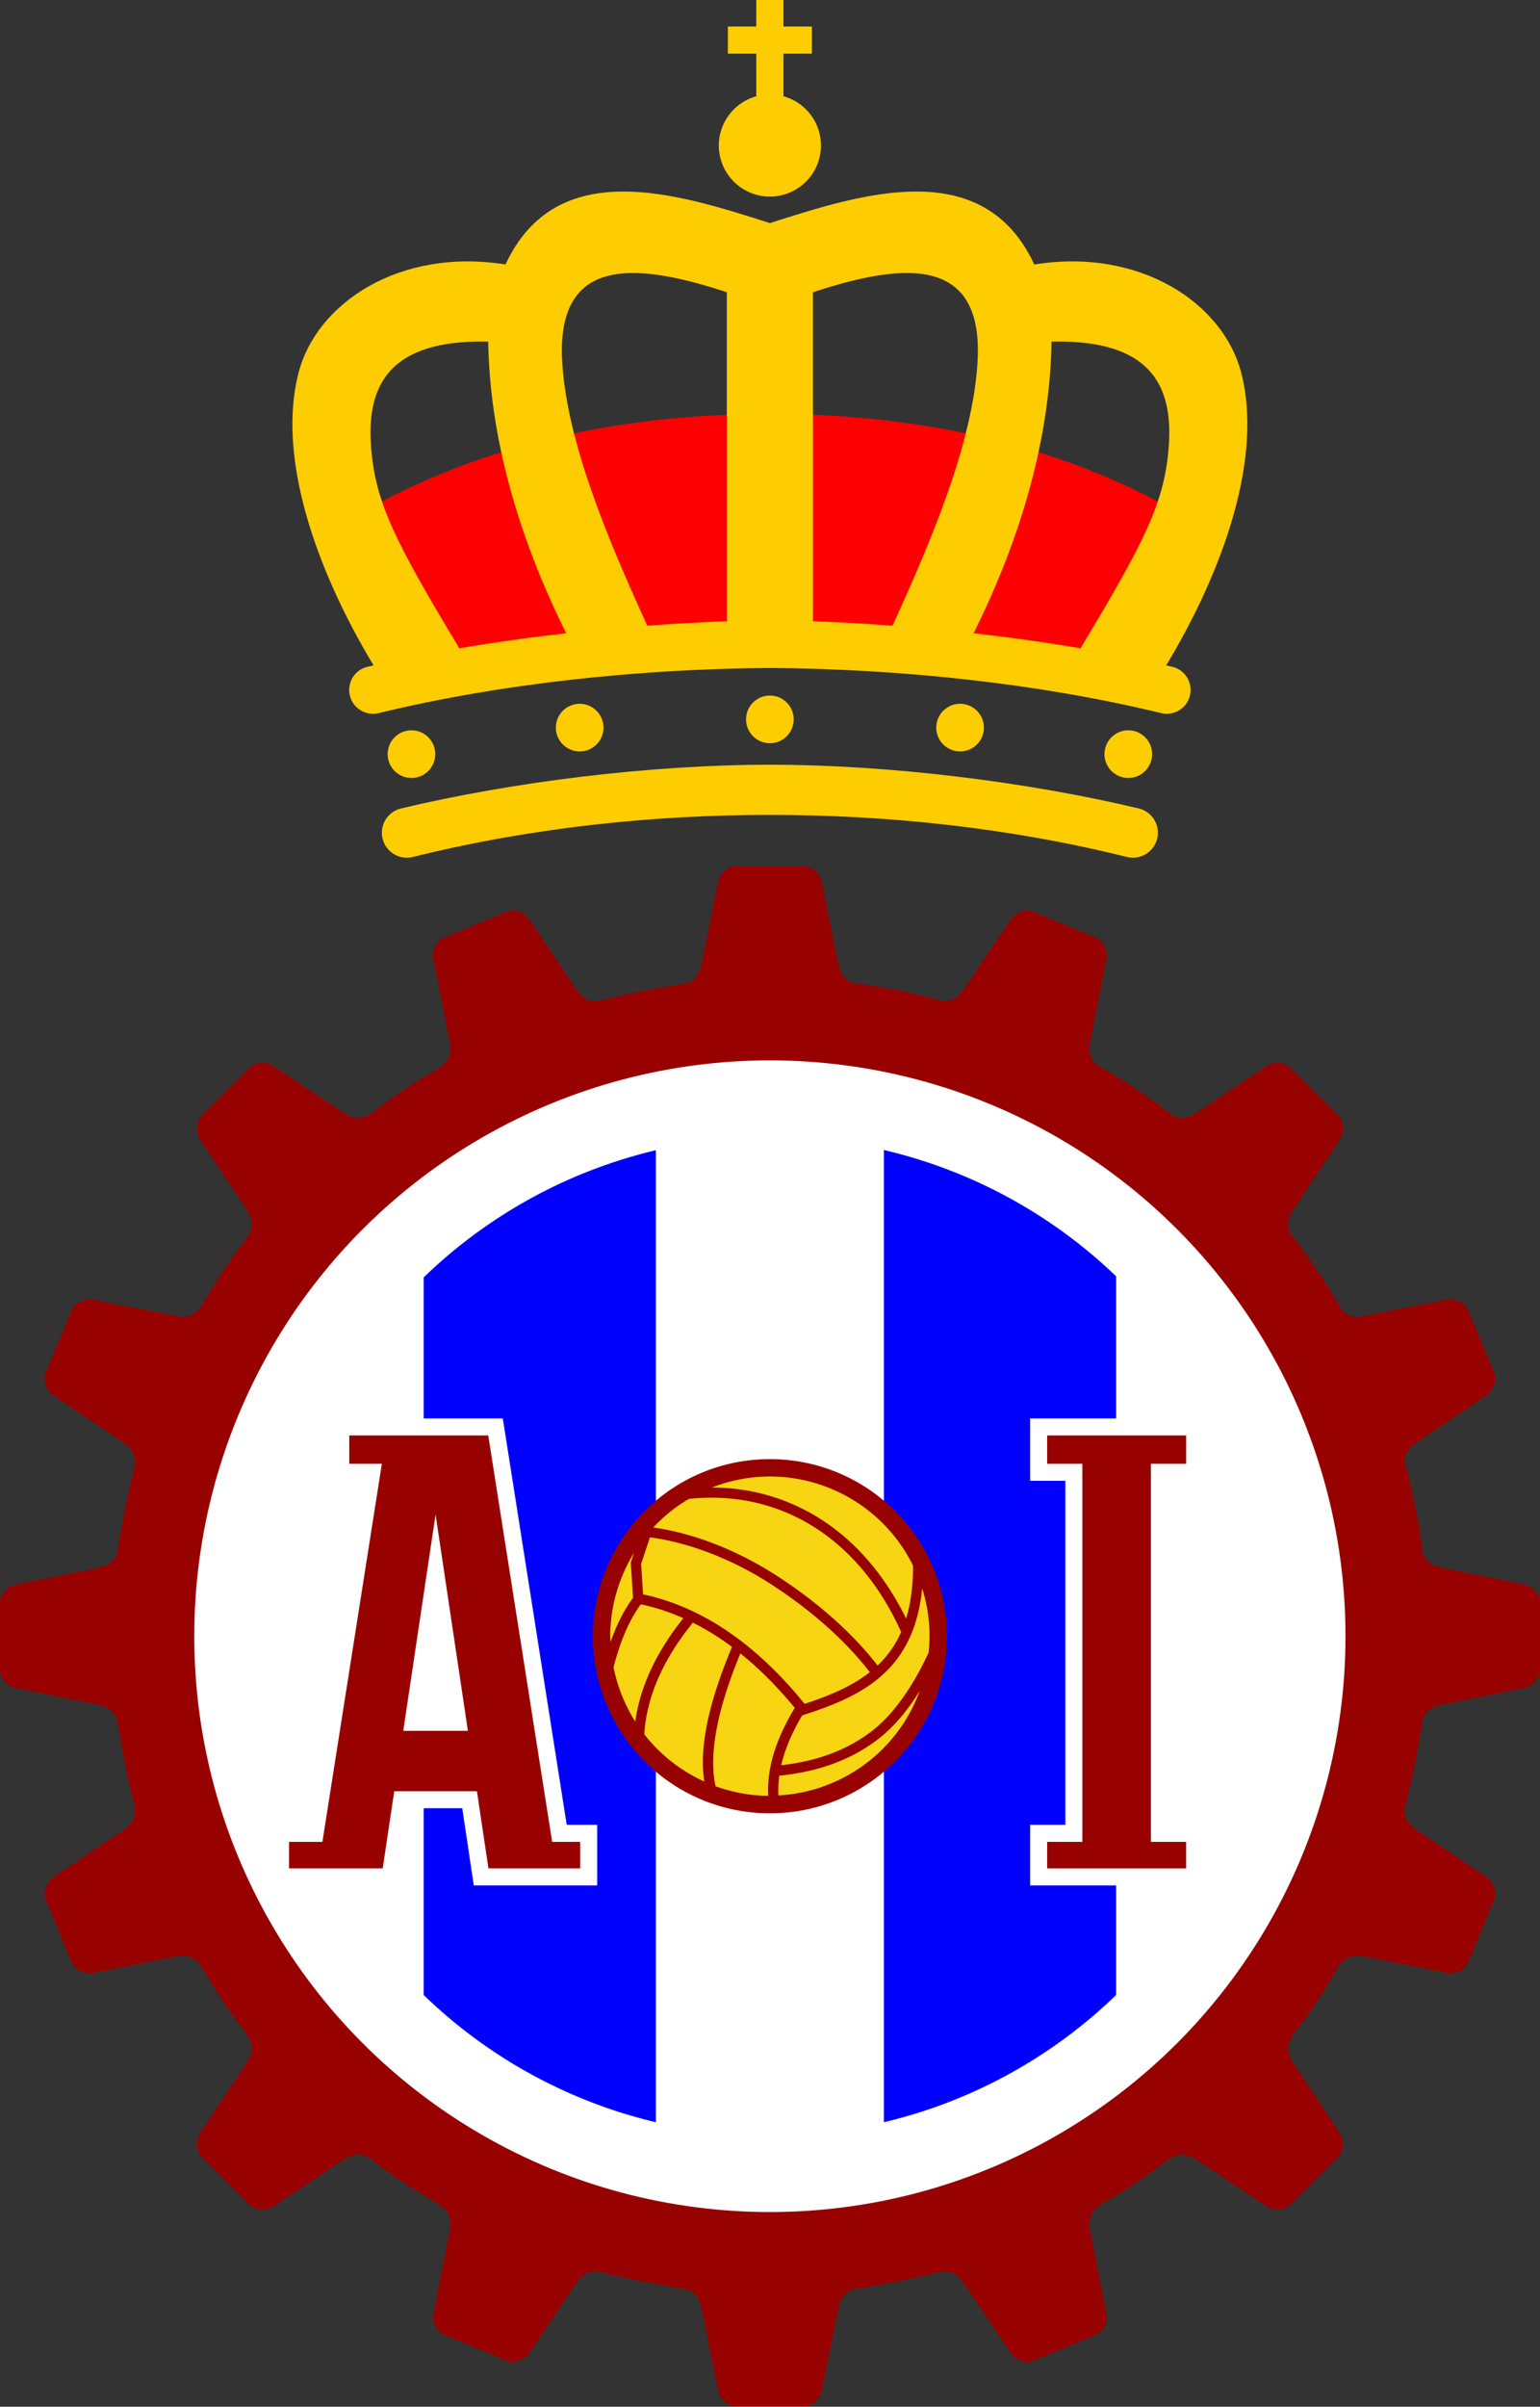
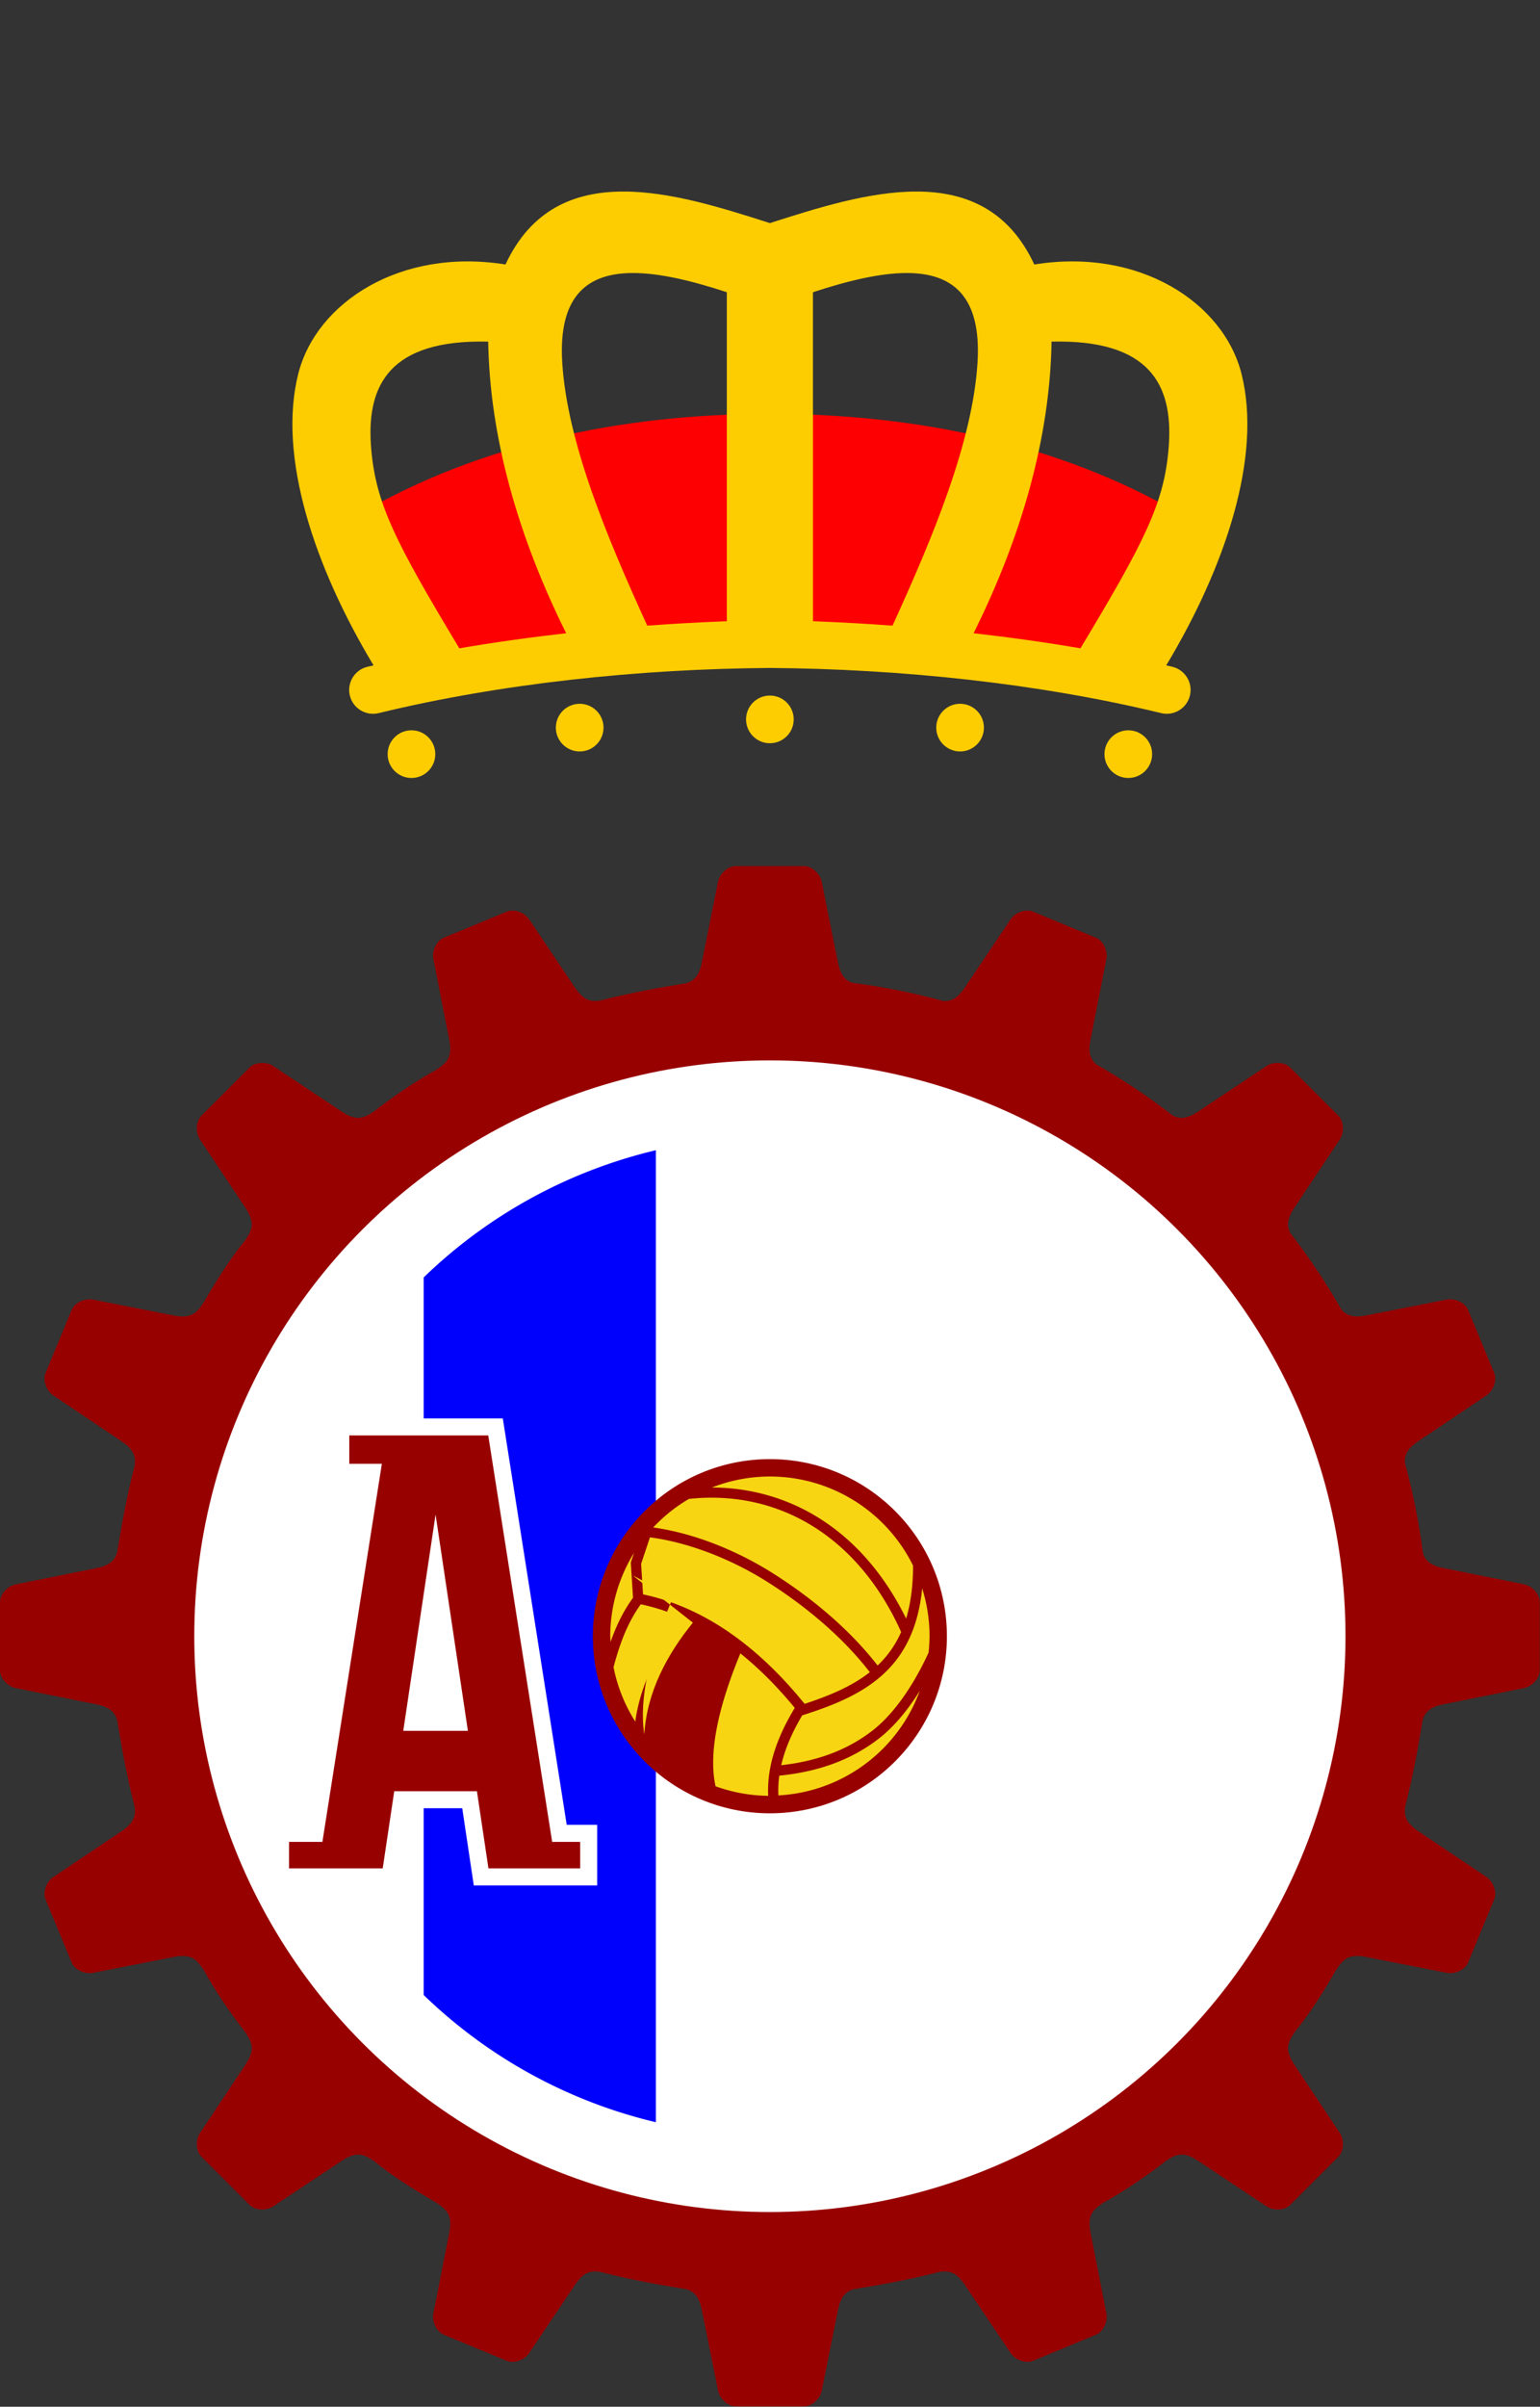
<svg xmlns="http://www.w3.org/2000/svg" xmlns:ns1="http://sodipodi.sourceforge.net/DTD/sodipodi-0.dtd" xmlns:ns2="http://www.inkscape.org/namespaces/inkscape" version="1.1" width="384.064pt" height="600pt" id="svg354" viewBox="0 0 384.064 600" ns1:docname="Logo Real Avilés CF.svg" ns2:version="1.2 (dc2aeda, 2022-05-15)" xml:space="preserve">
  <rect x="0" y="0" width="384.064" height="600" fill="#333333" stroke="none" />
  <defs id="defs358" />
  <ns1:namedview id="namedview356" pagecolor="#ffffff" bordercolor="#000000" borderopacity="0.25" ns2:showpageshadow="2" ns2:pageopacity="0.0" ns2:pagecheckerboard="0" ns2:deskcolor="#d1d1d1" showgrid="false" ns2:zoom="0.46545598" ns2:cx="779.88041" ns2:cy="807.81001" ns2:window-width="1920" ns2:window-height="1080" ns2:window-x="0" ns2:window-y="0" ns2:window-maximized="0" ns2:current-layer="svg354" ns2:document-units="pt" />
  <g id="g15486" transform="matrix(0.566,0,0,0.566,-6.977,-8.546)" style="stroke-width:1.767">
    <path id="path877" style="fill:#970200;fill-opacity:1;stroke:none;stroke-width:1.325;stroke-linecap:square" d="m 336.513,396.552 c -3.787,0.045 -7.189,3.688 -7.803,6.883 l -7.251,36.053 c -1.247,5.535 -3.333,7.536 -6.63,8.647 -13.135,2.155 -25.537,4.427 -38.191,7.704 -4.09,0.559 -7.033,-0.139 -10.679,-5.307 l -20.496,-30.535 c -1.79,-2.717 -6.326,-4.781 -9.842,-3.374 l -27.781,11.508 c -3.482,1.491 -5.23,6.157 -4.575,9.344 l 7.099,36.083 c 1.289,7.462 -1.22,9.691 -5.93,12.809 -9.457,5.186 -19.346,12.076 -27.432,18.331 -4.449,2.961 -7.481,4.227 -13.689,0.302 L 132.693,484.635 c -2.694,-1.825 -7.674,-1.996 -10.384,0.65 l -21.262,21.262 c -2.646,2.71 -2.476,7.689 -0.65,10.383 l 20.366,30.621 c 3.928,6.214 2.657,9.245 -0.309,13.701 -7.1,8.701 -12.743,17.861 -18.349,27.469 -3.102,4.68 -5.341,7.169 -12.778,5.884 l -36.083,-7.099 c -3.187,-0.655 -7.854,1.093 -9.346,4.575 l -11.506,27.781 c -1.407,3.516 0.655,8.052 3.372,9.842 l 30.535,20.496 c 5.169,3.646 5.868,6.59 5.309,10.68 -3.344,12.867 -5.559,25.07 -7.707,38.218 -1.113,3.282 -3.119,5.36 -8.64,6.604 l -36.053,7.251 c -3.195,0.614 -6.836,4.016 -6.882,7.803 v 30.069 c 0.045,3.787 3.686,7.188 6.882,7.802 l 36.053,7.251 c 5.53,1.246 7.534,3.329 8.646,6.621 2.157,13.138 4.429,25.546 7.707,38.203 0.558,4.089 -0.141,7.032 -5.309,10.677 L 35.769,841.875 c -2.717,1.79 -4.779,6.326 -3.372,9.842 l 11.506,27.779 c 1.491,3.482 6.157,5.23 9.344,4.575 l 36.085,-7.097 c 7.454,-1.288 9.685,1.214 12.798,5.915 5.192,9.467 12.075,19.349 18.346,27.454 2.957,4.445 4.219,7.476 0.296,13.68 l -20.366,30.621 c -1.825,2.694 -1.996,7.674 0.65,10.384 l 21.262,21.262 c 2.71,2.646 7.69,2.476 10.384,0.65 l 30.62,-20.367 c 6.211,-3.927 9.243,-2.657 13.695,0.306 8.701,7.102 17.863,12.744 27.473,18.352 4.681,3.102 7.171,5.341 5.886,12.779 l -7.097,36.084 c -0.655,3.187 1.093,7.853 4.575,9.344 l 27.779,11.508 c 3.516,1.408 8.052,-0.656 9.842,-3.373 l 20.496,-30.533 c 3.648,-5.172 6.593,-5.868 10.688,-5.307 12.865,3.342 25.063,5.557 38.209,7.705 3.282,1.113 5.361,3.117 6.605,8.638 l 7.251,36.054 c 0.614,3.196 4.016,6.836 7.803,6.882 h 30.069 c 3.787,-0.045 7.189,-3.686 7.803,-6.882 l 7.251,-36.054 c 1.246,-5.53 3.329,-7.532 6.621,-8.644 13.138,-2.156 25.543,-4.428 38.2,-7.707 4.089,-0.559 7.033,0.14 10.679,5.309 l 20.496,30.533 c 1.79,2.717 6.326,4.781 9.842,3.373 l 27.781,-11.508 c 3.482,-1.491 5.23,-6.157 4.575,-9.344 l -7.099,-36.083 c -1.288,-7.455 1.215,-9.687 5.917,-12.8 9.468,-5.192 19.355,-12.079 27.458,-18.349 4.442,-2.954 7.474,-4.214 13.676,-0.293 l 30.62,20.367 c 2.694,1.825 7.674,1.996 10.384,-0.65 l 21.262,-21.262 c 2.646,-2.71 2.476,-7.69 0.65,-10.384 l -20.366,-30.621 c -3.928,-6.213 -2.658,-9.244 0.308,-13.699 7.102,-8.703 12.752,-17.87 18.355,-27.476 3.099,-4.676 5.34,-7.161 12.773,-5.877 l 36.084,7.097 c 3.187,0.655 7.854,-1.093 9.346,-4.575 l 11.506,-27.781 c 1.407,-3.516 -0.655,-8.052 -3.372,-9.842 l -30.535,-20.496 c -5.172,-3.648 -5.868,-6.593 -5.307,-10.688 3.344,-12.864 5.556,-25.065 7.705,-38.21 1.113,-3.282 3.119,-5.36 8.64,-6.604 l 36.053,-7.251 c 3.195,-0.614 6.836,-4.014 6.882,-7.802 v -30.069 c -0.045,-3.787 -3.686,-7.189 -6.882,-7.803 l -36.053,-7.251 c -5.292,-1.192 -7.358,-3.146 -8.5,-6.196 -1.722,-13.548 -4.399,-26.958 -8.011,-40.129 -0.165,-3.347 0.948,-5.986 5.468,-9.174 l 30.535,-20.496 c 2.717,-1.79 4.779,-6.326 3.372,-9.842 l -11.506,-27.781 c -1.491,-3.482 -6.157,-5.23 -9.344,-4.575 l -36.085,7.099 c -5.433,0.939 -8.086,-0.13 -10.332,-2.596 -6.74,-11.793 -14.299,-23.097 -22.623,-33.831 -1.459,-3.05 -1.459,-5.92 1.515,-10.625 l 20.366,-30.621 c 1.825,-2.694 1.996,-7.673 -0.65,-10.383 L 580.79,485.275 c -2.71,-2.646 -7.69,-2.476 -10.384,-0.65 l -30.621,20.366 c -4.708,2.976 -7.578,2.973 -10.63,1.51 -10.734,-8.323 -22.04,-15.881 -33.834,-22.62 -2.461,-2.244 -3.526,-4.899 -2.588,-10.327 l 7.097,-36.083 c 0.655,-3.187 -1.093,-7.853 -4.575,-9.344 l -27.779,-11.506 c -3.516,-1.407 -8.052,0.655 -9.842,3.372 l -20.496,30.535 c -3.191,4.524 -5.832,5.635 -9.183,5.468 -13.169,-3.61 -26.576,-6.286 -40.122,-8.007 -3.05,-1.143 -5.004,-3.207 -6.196,-8.499 l -7.251,-36.053 c -0.614,-3.195 -4.016,-6.838 -7.803,-6.883 z" ns1:nodetypes="ccccccccccccccccccccccccccccccccccccccccccccccccccccccccccccccccccccccccccccccccccccccccccccccccccccccccccccccccccccccccccccccccc" />
    <circle style="fill:#ffffff;stroke:none;stroke-width:1.325;stroke-linecap:square" id="path941" cx="351.554" cy="735.782" r="253.625" />
    <g id="g12671" style="fill:#0001fc;fill-opacity:1;stroke-width:1.767">
      <path style="fill:#0001fc;fill-opacity:1;stroke:none;stroke-width:1.325;stroke-linecap:square" d="m 301.317,521.72 a 220.013,220.013 0 0 0 -102.318,56.039 v 316.046 a 220.013,220.013 0 0 0 102.318,56.041 z" id="path12667" />
-       <path style="fill:#0001fc;fill-opacity:1;stroke:none;stroke-width:1.325;stroke-linecap:square" d="M 401.792,521.631 V 949.846 A 220.013,220.013 0 0 0 504.11,893.805 V 577.261 A 220.013,220.013 0 0 0 401.792,521.631 Z" id="rect1207" />
    </g>
  </g>
  <g id="g15494" transform="matrix(0.566,0,0,0.566,-6.977,-8.546)" style="stroke-width:1.767">
    <path id="path1931" style="color:#000000;fill:#ffffff;stroke-width:1.767;stroke-linecap:square;-inkscape-stroke:none" d="m 158.729,639.85 v 7.5 19.988 h 13.081 l -23.837,151.521 h -15.781 v 26.684 h 55.23 l 5.08,-33.993 h 23.503 l 5.08,33.993 h 54.374 v -26.684 h -13.427 l -28.162,-179.008 z" />
    <path style="color:#000000;fill:#ffffff;stroke-width:1.767;stroke-linecap:square" d="m 466.229,639.85 c 0,9.163 0,18.326 0,27.488 h 15.508 v 151.52 h -15.508 v 26.684 h 76.23 v -26.684 H 526.949 V 667.338 h 15.51 v -27.488 z" id="path1911" ns1:nodetypes="ccccccccccccc" />
-     <path id="rect1298" style="fill:#970200;fill-opacity:1;stroke:none;stroke-width:1.325;stroke-linecap:square" d="m 473.729,647.35 v 12.488 h 15.508 V 826.358 H 473.729 v 11.682 h 61.23 V 826.358 H 519.45 V 659.837 h 15.51 v -12.488 z" />
    <path id="rect1319" style="fill:#970200;fill-opacity:1;stroke-width:1.325;stroke-linecap:square" d="m 166.229,647.35 v 12.488 h 14.354 l -26.197,166.521 h -14.695 v 11.682 h 41.269 l 5.08,-33.99 h 36.428 l 5.08,33.99 h 40.412 v -11.682 h -12.338 l -28.162,-179.008 z m 38.024,34.834 14.24,95.279 h -28.479 z" ns1:nodetypes="ccccccccccccccccccc" />
  </g>
  <g id="g15479" transform="matrix(0.566,0,0,0.566,-7.752,-8.546)" style="stroke-width:1.767">
-     <path id="path3599" style="color:#000000;fill:#fecd01;fill-opacity:1;stroke-width:1.767;stroke-linecap:round;-inkscape-stroke:none" d="m 352.923,351.929 c -52.943,0 -113.7,7.617 -162.624,19.28 -5.896,1.467 -9.486,7.436 -8.019,13.332 1.467,5.896 7.437,9.486 13.333,8.019 51.901,-12.918 105.735,-18.533 157.31,-18.533 51.574,0 105.408,5.616 157.31,18.533 5.896,1.468 11.866,-2.123 13.333,-8.019 1.468,-5.896 -2.123,-11.864 -8.019,-13.332 -48.925,-11.663 -109.681,-19.28 -162.624,-19.28 z" ns1:nodetypes="scccscccs" />
    <path id="path3573" style="fill:#fd0002;fill-opacity:1;stroke:none;stroke-width:1.767;stroke-linecap:round;stroke-dasharray:none" d="m 352.923,197.388 c -66.467,0 -128.644,13.85 -180.511,43.907 l 29.81,70.898 150.702,-17.322 150.702,17.322 29.81,-70.898 C 481.568,211.238 419.391,197.388 352.923,197.388 Z" ns1:nodetypes="scccccs" />
    <path id="path2005" style="color:#000000;fill:#fecd01;fill-opacity:1;stroke-width:1.767;stroke-linecap:round;-inkscape-stroke:none" d="m 287.786,99.467 c -21.206,0.151 -40.118,7.975 -51.365,32.131 -46.182,-7.449 -83.354,16.655 -91.302,48.142 -9.176,36.349 7.075,85.045 33.174,128.439 -0.889,0.204 -1.799,0.397 -2.682,0.604 -5.64,1.347 -9.12,7.011 -7.774,12.65 1.347,5.64 7.013,9.121 12.653,7.774 54.174,-13.158 114.934,-19.477 172.433,-19.904 57.499,0.427 118.258,6.746 172.433,19.904 5.64,1.347 11.306,-2.133 12.653,-7.774 1.346,-5.64 -2.134,-11.303 -7.774,-12.65 -0.883,-0.206 -1.793,-0.4 -2.682,-0.604 26.099,-43.394 42.35,-92.09 33.174,-128.439 -7.949,-31.487 -45.12,-55.591 -91.302,-48.142 C 458.178,107.443 439.267,99.619 418.061,99.467 396.854,99.316 373.352,106.838 352.923,113.369 332.494,106.838 308.992,99.316 287.786,99.467 Z m 4.739,35.881 c 11.927,-0.021 26.314,3.506 41.421,8.462 v 144.911 c -11.763,0.441 -23.466,1.095 -35.054,1.956 -17.594,-38.51 -35.268,-80.639 -37.456,-115.849 -1.836,-29.554 11.21,-39.445 31.088,-39.48 z m 120.797,0 c 19.878,0.035 32.925,9.927 31.088,39.48 -2.188,35.209 -19.862,77.339 -37.456,115.849 -11.588,-0.86 -23.291,-1.515 -35.054,-1.956 V 143.811 c 15.108,-4.957 29.494,-8.484 41.421,-8.462 z m -188.621,30.182 c 1.334,-0.011 2.704,5.3e-4 4.107,0.034 0.68,41.82 13.026,85.628 34.364,128.451 -16.152,1.828 -31.923,4.044 -47.092,6.639 -28.108,-46.714 -36.821,-63.799 -38.834,-87.958 -2.141,-25.689 6.095,-46.833 47.455,-47.165 z m 256.444,0 c 41.36,0.332 49.596,21.476 47.455,47.165 -2.014,24.159 -10.727,41.244 -38.834,87.958 -15.169,-2.595 -30.94,-4.81 -47.092,-6.639 21.338,-42.822 33.684,-86.63 34.364,-128.451 1.404,-0.033 2.773,-0.044 4.107,-0.034 z" />
    <g id="g3749" style="fill:#fecd01;fill-opacity:1;stroke-width:1.767">
      <circle style="fill:#fecd01;fill-opacity:1;stroke:none;stroke-width:1.766;stroke-linecap:round;stroke-dasharray:none" id="circle3661" cx="352.923" cy="331.959" r="10.5" />
      <circle style="fill:#fecd01;fill-opacity:1;stroke:none;stroke-width:1.766;stroke-linecap:round;stroke-dasharray:none" id="path3657" cx="194.997" cy="347.267" r="10.5" />
      <circle style="fill:#fecd01;fill-opacity:1;stroke:none;stroke-width:1.766;stroke-linecap:round;stroke-dasharray:none" id="circle3659" cx="269.117" cy="335.584" r="10.5" />
      <circle style="fill:#fecd01;fill-opacity:1;stroke:none;stroke-width:1.766;stroke-linecap:round;stroke-dasharray:none" id="circle3676" cx="-510.85" cy="347.267" r="10.5" transform="scale(-1,1)" />
      <circle style="fill:#fecd01;fill-opacity:1;stroke:none;stroke-width:1.766;stroke-linecap:round;stroke-dasharray:none" id="circle3678" cx="-436.729" cy="335.584" r="10.5" transform="scale(-1,1)" />
    </g>
-     <path id="rect3803" style="fill:#fecd01;fill-opacity:1;stroke:none;stroke-width:1.767;stroke-linecap:round;stroke-dasharray:none" d="m 346.942,15.097 v 11.679 h -12.533 v 11.963 h 12.533 v 18.785 a 22.5,22.5 0 0 0 -16.519,21.659 22.5,22.5 0 0 0 22.5,22.5 22.5,22.5 0 0 0 22.5,-22.5 22.5,22.5 0 0 0 -16.518,-21.686 V 38.739 h 12.533 V 26.776 H 358.906 V 15.097 Z" />
  </g>
  <g id="g12663" transform="matrix(0.566,0,0,0.566,-6.731,-8.113)" style="stroke-width:1.767">
    <circle style="fill:#970200;fill-opacity:1;stroke:none;stroke-width:1.767;stroke-linecap:round;stroke-dasharray:none" id="path6083" cx="351.119" cy="735.017" r="78" />
    <g id="g7606" style="fill:#f7d513;fill-opacity:1;stroke:none;stroke-width:1.767">
      <path style="fill:#f7d513;fill-opacity:1;stroke:none;stroke-width:1.767;stroke-linecap:round;stroke-dasharray:none" d="m 417.185,759.029 c -5.449,8.79 -11.552,16.038 -18.127,21.127 -13.449,10.41 -28.689,14.757 -43.794,16.289 -0.404,2.926 -0.533,5.823 -0.388,8.691 a 70.346,70.346 0 0 0 62.31,-46.107 z" id="path7595" />
      <path style="fill:#f7d513;fill-opacity:1;stroke:none;stroke-width:1.767;stroke-linecap:round;stroke-dasharray:none" d="m 338.115,742.582 c -10.034,24.267 -14.093,44.303 -10.932,58.525 a 70.346,70.346 0 0 0 23.19,4.211 c -0.191,-3.838 0.074,-7.696 0.759,-11.569 a 2.25,2.25 0 0 1 0.009,-0.053 c 1.596,-8.973 5.427,-18.026 10.95,-27.104 -7.273,-8.819 -15.24,-17 -23.975,-24.01 z" id="path7593" />
-       <path style="fill:#f7d513;fill-opacity:1;stroke:none;stroke-width:1.767;stroke-linecap:round;stroke-dasharray:none" d="m 317.18,729.042 c -11.151,13.755 -20.227,30.302 -21.406,49.189 a 70.346,70.346 0 0 0 26.44,20.777 c -2.409,-15.668 2.323,-35.689 12.212,-59.285 -5.453,-4.066 -11.199,-7.663 -17.247,-10.682 z" id="path7591" />
+       <path style="fill:#f7d513;fill-opacity:1;stroke:none;stroke-width:1.767;stroke-linecap:round;stroke-dasharray:none" d="m 317.18,729.042 c -11.151,13.755 -20.227,30.302 -21.406,49.189 c -2.409,-15.668 2.323,-35.689 12.212,-59.285 -5.453,-4.066 -11.199,-7.663 -17.247,-10.682 z" id="path7591" />
      <path style="fill:#f7d513;fill-opacity:1;stroke:none;stroke-width:1.767;stroke-linecap:round;stroke-dasharray:none" d="m 294.231,720.949 c -6.121,8.549 -9.412,17.93 -11.999,27.709 a 70.346,70.346 0 0 0 9.576,23.978 c 2.404,-17.502 10.994,-32.804 21.183,-45.571 -5.96,-2.644 -12.211,-4.716 -18.76,-6.116 z" id="path7589" />
      <path style="fill:#f7d513;fill-opacity:1;stroke:none;stroke-width:1.767;stroke-linecap:round;stroke-dasharray:none" d="m 418.226,713.944 c -1.579,15.976 -6.928,27.319 -14.89,35.593 -9.823,10.208 -23.315,15.683 -37.967,20.336 -4.454,7.486 -7.614,14.809 -9.256,21.964 14.101,-1.586 27.938,-5.756 40.191,-15.24 9.116,-7.056 17.754,-19.205 24.722,-34.312 a 70.346,70.346 0 0 0 0.439,-7.267 70.346,70.346 0 0 0 -3.239,-21.073 z" id="path7587" />
      <path style="fill:#f7d513;fill-opacity:1;stroke:none;stroke-width:1.767;stroke-linecap:round;stroke-dasharray:none" d="m 291.24,698.338 a 70.346,70.346 0 0 0 -10.468,36.68 70.346,70.346 0 0 0 0.151,2.498 c 2.344,-6.685 5.403,-13.246 9.889,-19.444 l -0.979,-15.513 z" id="path7585" />
      <path style="fill:#f7d513;fill-opacity:1;stroke:none;stroke-width:1.767;stroke-linecap:round;stroke-dasharray:none" d="m 298.279,691.458 -3.898,11.691 0.845,13.414 c 29.383,6.298 52.695,25.484 71.215,48.239 10.981,-3.609 20.861,-7.756 28.715,-13.945 -12.254,-15.898 -29.183,-29.761 -45.639,-40.083 -15.257,-9.57 -33.913,-17.043 -51.239,-19.315 z" id="path7583" />
      <path style="fill:#f7d513;fill-opacity:1;stroke:none;stroke-width:1.767;stroke-linecap:round;stroke-dasharray:none" d="m 325.852,674.001 c -3.425,-0.02 -6.903,0.17 -10.419,0.538 a 70.346,70.346 0 0 0 -15.716,12.579 c 17.92,2.498 36.682,10.116 52.192,19.844 16.745,10.503 33.977,24.549 46.666,40.951 0.516,-0.489 1.025,-0.985 1.518,-1.497 3.549,-3.688 6.549,-8.023 8.862,-13.261 -7.266,-16.138 -16.912,-29.157 -28.286,-38.823 -15.54,-13.206 -34.289,-20.213 -54.816,-20.331 z" id="path7581" />
      <path style="fill:#f7d513;fill-opacity:1;stroke:none;stroke-width:1.767;stroke-linecap:round;stroke-dasharray:none" d="m 351.119,664.671 a 70.346,70.346 0 0 0 -25.551,4.844 c 21.656,0.077 41.629,7.462 58.015,21.387 10.951,9.306 20.296,21.517 27.562,36.344 1.974,-6.459 3.052,-14.127 3.067,-23.316 a 70.346,70.346 0 0 0 -63.094,-39.259 z" id="circle7537" />
    </g>
  </g>
</svg>